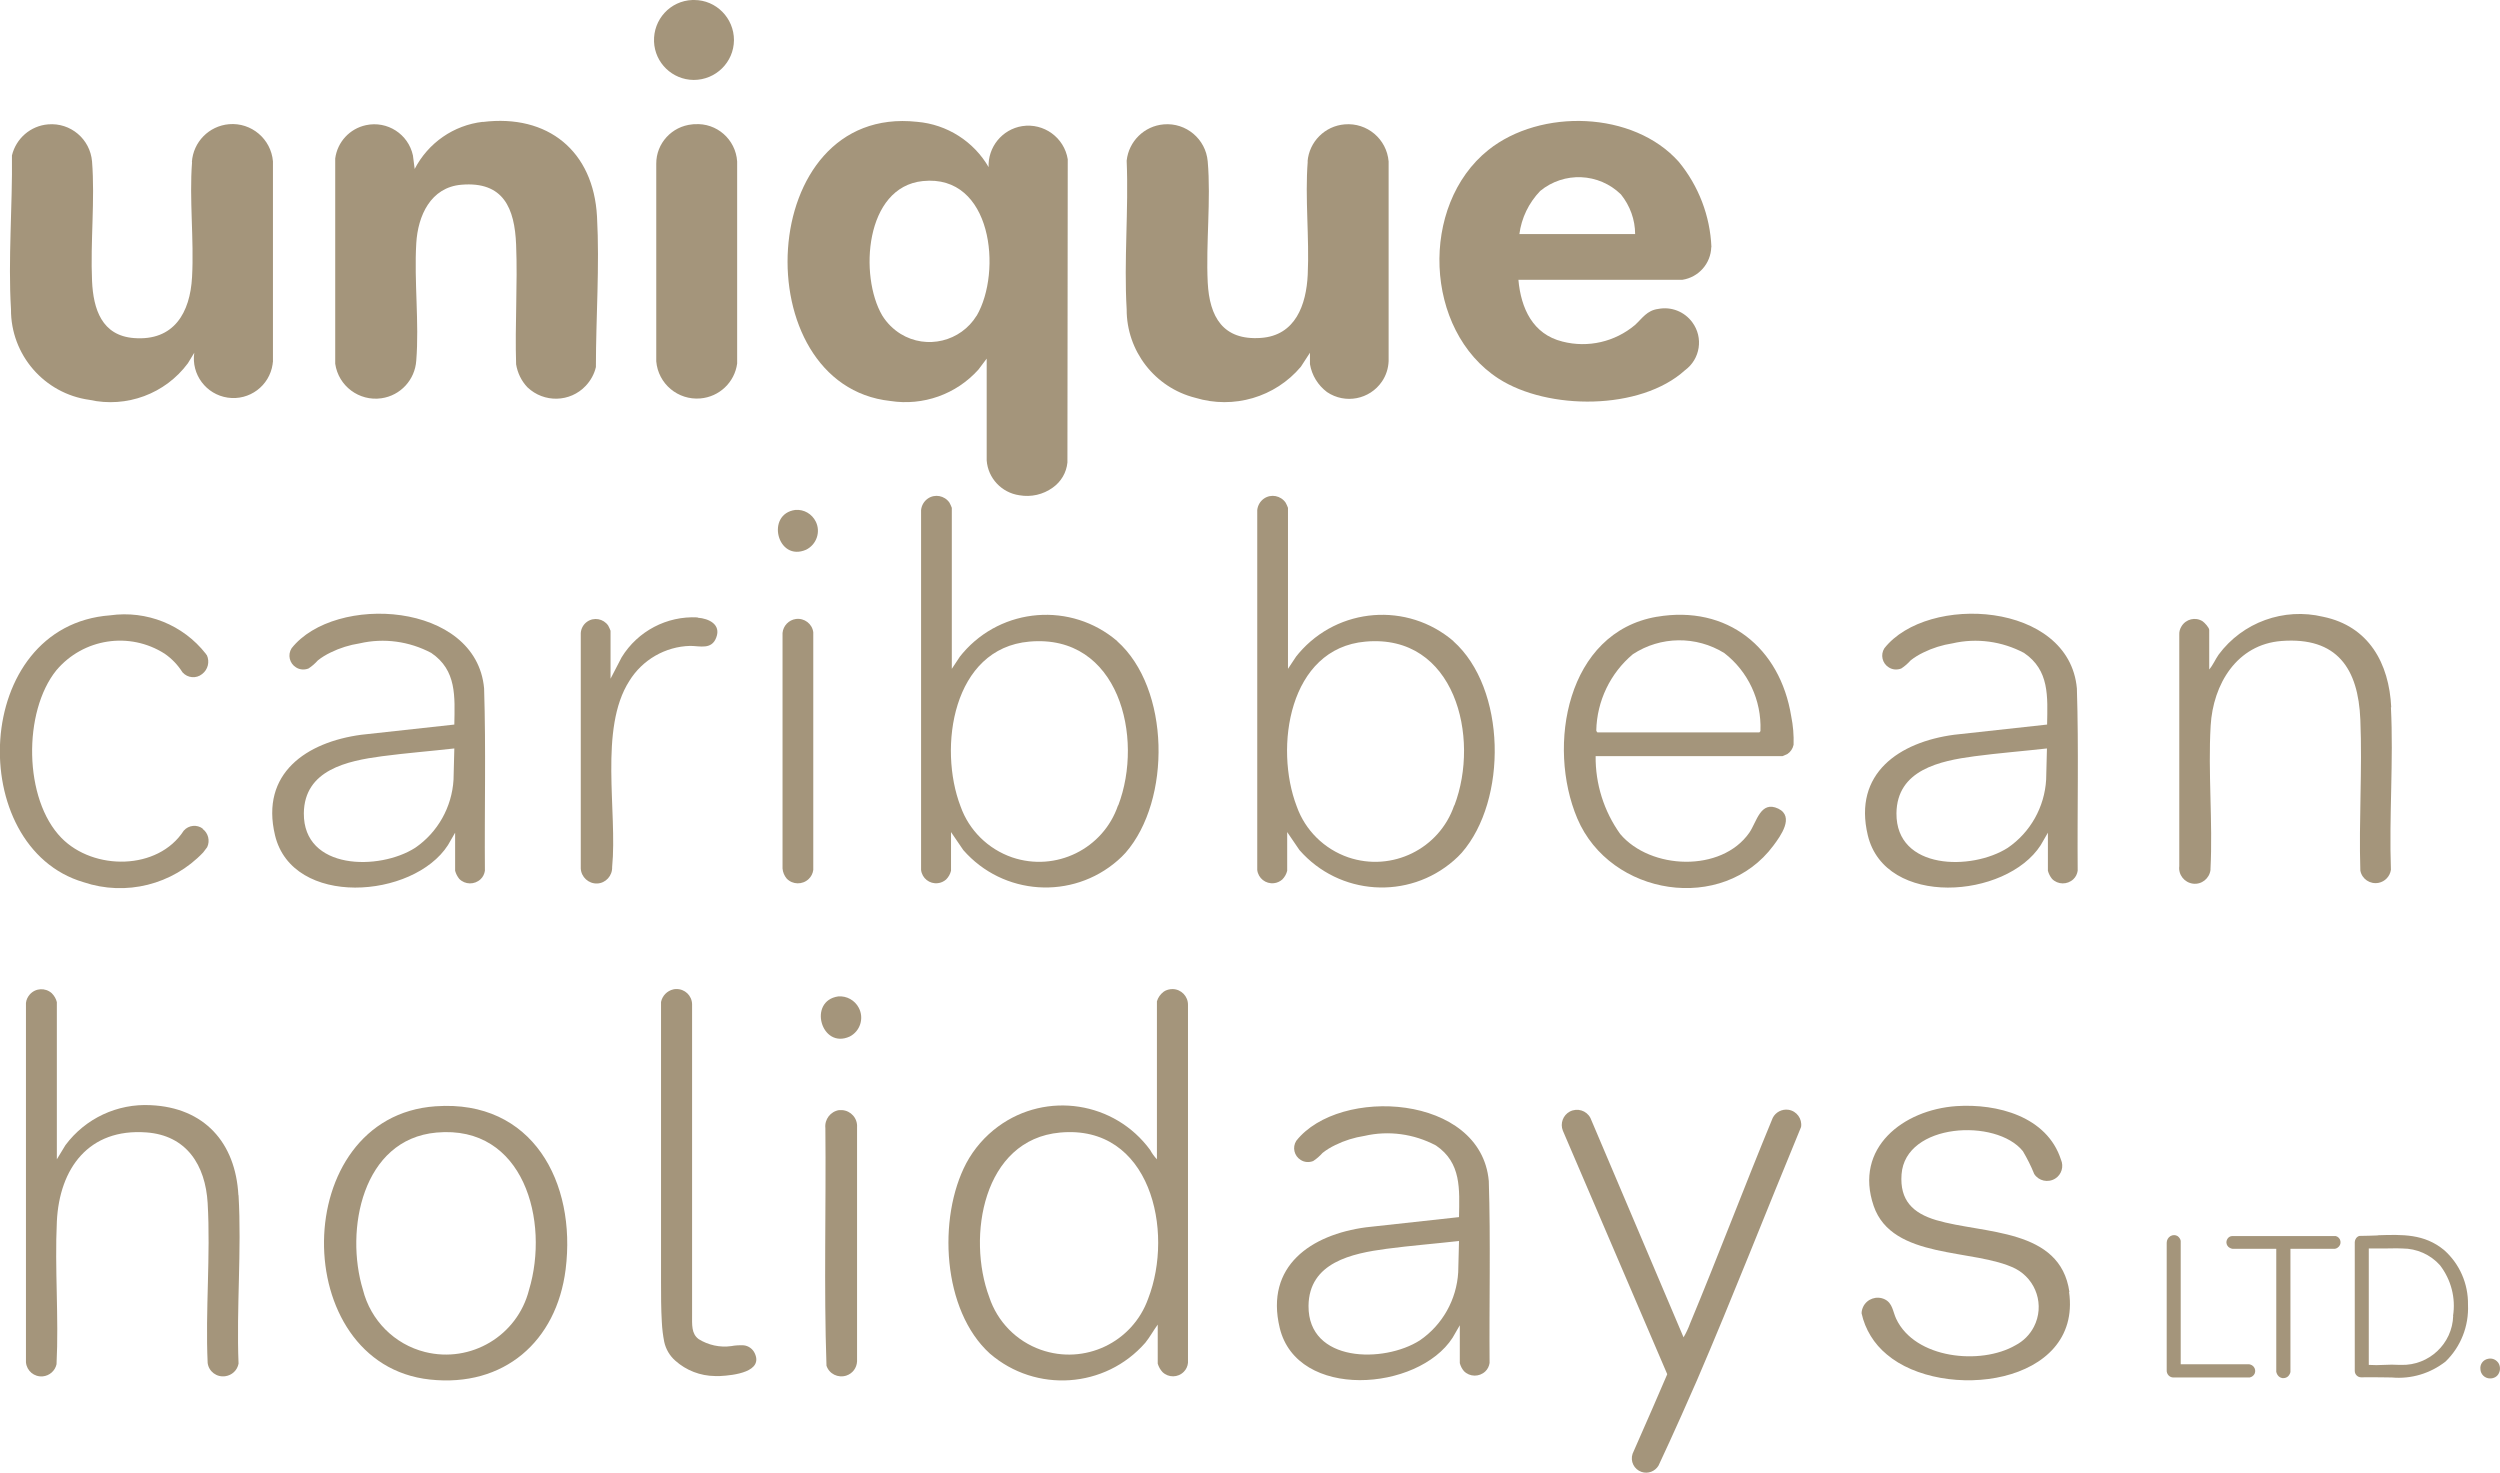
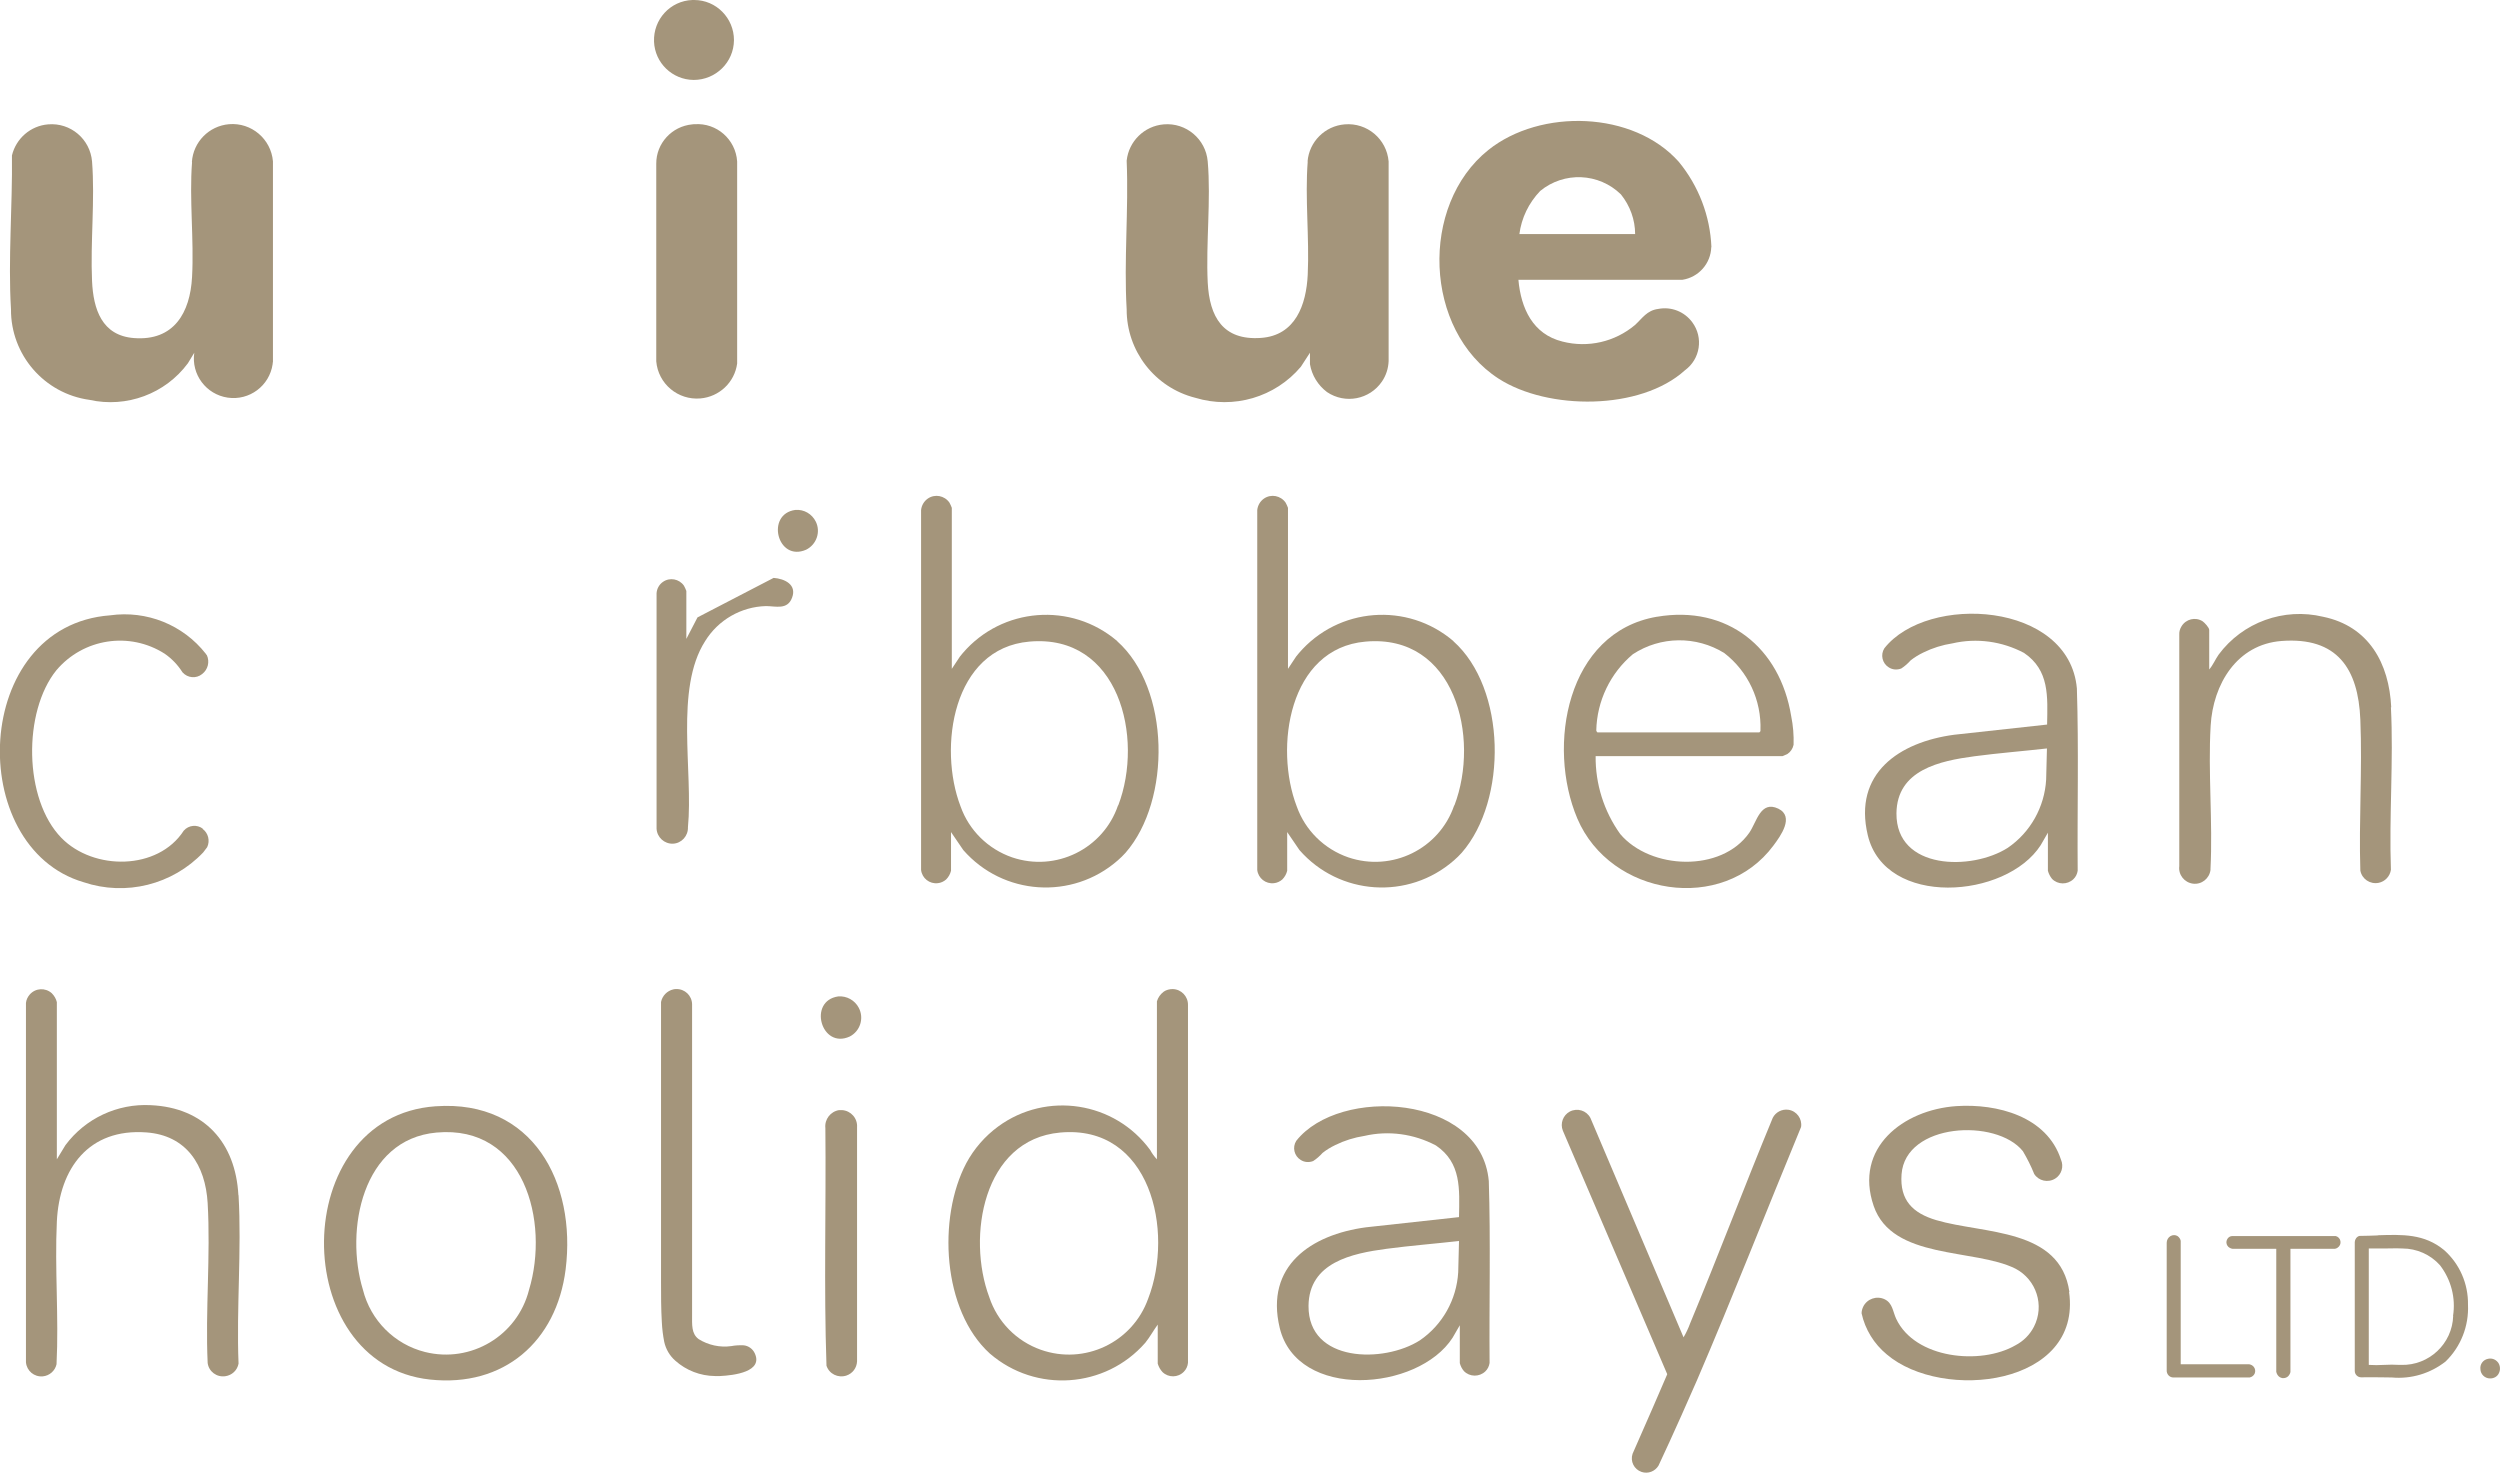
<svg xmlns="http://www.w3.org/2000/svg" id="Layer_1" version="1.1" viewBox="0 0 156.99 92.49">
  <defs>
    <style> .st0 { fill: #a4957b; } </style>
  </defs>
  <g id="Group_742">
    <g id="Group_726-2">
-       <path id="Path_1237-2" class="st0" d="M62.09,10.51c-.94-1.63-2.62-2.7-4.5-2.86-10.19-1.11-10.87,16.53-1.68,17.53,2.06.32,4.14-.42,5.53-1.97l.52-.69v6.39c.08,1.12.94,2.03,2.05,2.19.74.13,1.49-.04,2.1-.48.52-.37.86-.94.92-1.58l.02-19.04c-.22-1.36-1.5-2.29-2.86-2.08-1.26.2-2.17,1.32-2.11,2.6M61.33,19.82c-1,1.63-3.14,2.15-4.77,1.15-.47-.29-.87-.69-1.16-1.16-1.45-2.47-1.09-8.07,2.55-8.44,4.36-.45,4.99,5.69,3.38,8.46" />
      <path id="Path_1238-2" class="st0" d="M107.47,15.52c-.08-1.96-.8-3.84-2.05-5.36-2.85-3.2-8.68-3.36-11.96-.74-4.33,3.47-4.05,11.33.65,14.36,3.09,1.99,8.9,2.01,11.7-.53.96-.7,1.17-2.05.46-3.01-.49-.67-1.32-1-2.14-.84-.71.09-1,.59-1.46,1.01-1.26,1.06-2.95,1.45-4.55,1.04-1.87-.46-2.61-2.09-2.77-3.88h10.3c1.02-.16,1.78-1.02,1.81-2.05M95.41,14.71c.13-1.02.59-1.97,1.31-2.72,1.5-1.23,3.68-1.14,5.07.22.57.71.89,1.59.89,2.49h-7.26Z" />
      <path id="Path_1239-2" class="st0" d="M82.12,10.14c-.18,2.28.11,4.8,0,7.11-.09,1.89-.77,3.82-2.94,3.97-2.39.17-3.23-1.33-3.34-3.48-.12-2.47.21-5.18,0-7.6-.12-1.41-1.36-2.45-2.76-2.33-1.22.1-2.2,1.06-2.33,2.28.13,3.07-.18,6.28,0,9.33-.01,2.62,1.77,4.92,4.31,5.56,2.4.73,5.01-.03,6.63-1.95l.57-.88v.72c.12.7.5,1.32,1.07,1.75,1.14.77,2.68.47,3.45-.66.26-.38.4-.82.42-1.28v-12.54c-.12-1.41-1.35-2.45-2.76-2.33-1.24.1-2.23,1.09-2.33,2.33" />
      <path id="Path_1240-2" class="st0" d="M12.06,10.19c-.18,2.32.13,4.86,0,7.21-.12,2.24-1.14,4.02-3.64,3.83-2.03-.15-2.56-1.82-2.64-3.58-.11-2.44.19-5.1,0-7.51-.12-1.41-1.35-2.45-2.76-2.33-1.1.09-2.01.88-2.27,1.95.04,3.15-.25,6.53-.06,9.66-.02,2.86,2.09,5.3,4.93,5.69,2.33.52,4.76-.38,6.18-2.3l.4-.66c-.2,1.36.74,2.62,2.1,2.82s2.62-.74,2.82-2.1c0-.05.01-.1.02-.15v-12.59c-.12-1.4-1.35-2.45-2.76-2.33-1.26.11-2.25,1.12-2.33,2.38" />
-       <path id="Path_1241-2" class="st0" d="M30.32,7.65c-1.83.21-3.43,1.32-4.28,2.96l-.11-.85c-.29-1.34-1.61-2.19-2.95-1.9-1.02.22-1.79,1.05-1.93,2.09v12.89c.2,1.4,1.5,2.37,2.9,2.17,1.2-.17,2.11-1.16,2.19-2.37.19-2.36-.14-4.97,0-7.36.1-1.73.9-3.52,2.84-3.68,2.64-.22,3.34,1.48,3.43,3.77.1,2.48-.08,5.02,0,7.51.09.54.33,1.04.71,1.44,1.04.99,2.68.95,3.66-.09.31-.33.54-.74.64-1.18,0-3.11.24-6.34.07-9.45-.22-4.11-3.08-6.45-7.18-5.94" />
      <path id="Path_1242-2" class="st0" d="M43.47,7.81c-1.28.12-2.27,1.19-2.26,2.48v12.4c.12,1.41,1.36,2.45,2.77,2.33,1.19-.1,2.15-1.01,2.31-2.19v-12.69c-.09-1.39-1.29-2.44-2.67-2.34-.05,0-.1,0-.15.01" />
      <path id="Path_1243-2" class="st0" d="M43.48,0c-1.39.05-2.46,1.22-2.41,2.61.05,1.34,1.15,2.4,2.49,2.41,1.39,0,2.52-1.11,2.53-2.5C46.09,1.14,44.98,0,43.59,0c-.04,0-.08,0-.11,0" />
      <path id="Path_1244-2" class="st0" d="M70.16,40.26c-2.89-2.47-7.23-2.13-9.7.75-.06.07-.12.14-.18.22l-.51.77v-10.11c-.04-.11-.09-.22-.15-.33-.31-.44-.91-.56-1.36-.25-.24.17-.39.43-.42.72v22.6c.06.52.53.89,1.05.83.19-.02.37-.1.52-.23.15-.15.26-.34.31-.55v-2.43l.77,1.13c2.5,2.86,6.84,3.15,9.7.65.17-.15.34-.31.49-.48,2.88-3.3,2.81-10.32-.53-13.29M70.21,50.57c-.93,2.74-3.91,4.2-6.65,3.27-1.51-.52-2.71-1.7-3.24-3.2-1.42-3.69-.5-9.93,4.32-10.35,5.62-.5,7.21,6.02,5.58,10.29" />
      <path id="Path_1245-2" class="st0" d="M91.27,40.26c-2.89-2.47-7.23-2.13-9.7.75-.06.07-.12.14-.18.22l-.51.77v-10.11c-.04-.11-.09-.22-.15-.33-.31-.44-.91-.56-1.36-.25-.24.17-.39.43-.42.72v22.6c.06.52.53.89,1.05.83.19-.02.37-.1.52-.23.15-.15.26-.34.31-.55v-2.43l.77,1.13c2.5,2.86,6.84,3.15,9.7.65.17-.15.34-.31.49-.48,2.88-3.3,2.81-10.32-.53-13.29M91.32,50.57c-.93,2.74-3.91,4.2-6.65,3.27-1.51-.52-2.71-1.7-3.24-3.2-1.42-3.69-.5-9.93,4.32-10.35,5.62-.5,7.21,6.02,5.58,10.29" />
      <path id="Path_1246-2" class="st0" d="M104.04,38.73c-5.66.97-6.92,8.11-4.99,12.67,2.07,4.87,9.13,6,12.32,1.69.44-.59,1.33-1.81.3-2.31-1.12-.53-1.35.83-1.82,1.51-1.75,2.51-6.21,2.33-8.11.08-1.02-1.43-1.56-3.14-1.54-4.89h11.74c.1-.04.2-.08.3-.13.2-.13.34-.34.39-.58.02-.6-.03-1.21-.15-1.8-.7-4.3-4.01-6.99-8.43-6.24M110.48,45.99h-10.17s-.07-.07-.07-.12c.04-1.85.88-3.6,2.3-4.79,1.74-1.14,3.98-1.16,5.74-.07,1.5,1.16,2.34,2.97,2.27,4.86.02.04-.05.11-.06.11" />
      <path id="Path_1247-2" class="st0" d="M150.16,44.42c-.13-2.77-1.41-5.1-4.28-5.69-2.46-.59-5.05.34-6.56,2.38-.21.3-.35.65-.59.93v-2.48c0-.15-.29-.46-.42-.55-.45-.28-1.04-.14-1.32.32-.1.16-.15.34-.14.52v14.54c-.07.54.32,1.03.86,1.1s1.03-.32,1.1-.86c0-.02,0-.04,0-.06.15-2.96-.16-6.06.01-9,.15-2.6,1.64-5.11,4.46-5.32,3.48-.26,4.81,1.73,4.94,4.94.13,3.13-.1,6.34,0,9.48.1.53.61.87,1.14.77.41-.08.72-.41.78-.82-.12-3.37.17-6.85,0-10.21" />
-       <path id="Path_1248-2" class="st0" d="M43.8,38.77c-1.92-.1-3.75.86-4.76,2.5l-.7,1.35v-3.01c-.04-.11-.09-.22-.15-.33-.3-.43-.89-.54-1.32-.24-.23.16-.38.42-.4.71v14.79c.03.54.49.96,1.03.94s.96-.49.94-1.03h0c.34-3.49-.84-8.69,1.08-11.69.82-1.33,2.26-2.16,3.82-2.2.61,0,1.35.26,1.64-.53.31-.82-.47-1.19-1.16-1.24" />
-       <path id="Path_1249-2" class="st0" d="M49.14,39.75v14.79c.02.23.11.45.26.63.37.39.99.4,1.38.03.16-.15.26-.35.29-.57v-14.93c-.07-.53-.56-.9-1.09-.83-.45.06-.8.43-.84.88" />
+       <path id="Path_1248-2" class="st0" d="M43.8,38.77l-.7,1.35v-3.01c-.04-.11-.09-.22-.15-.33-.3-.43-.89-.54-1.32-.24-.23.16-.38.42-.4.71v14.79c.03.54.49.96,1.03.94s.96-.49.94-1.03h0c.34-3.49-.84-8.69,1.08-11.69.82-1.33,2.26-2.16,3.82-2.2.61,0,1.35.26,1.64-.53.31-.82-.47-1.19-1.16-1.24" />
      <path id="Path_1250-2" class="st0" d="M49.95,32.02c-1.89.25-1.14,3.29.67,2.5.65-.32.93-1.11.61-1.76-.24-.49-.74-.78-1.28-.74" />
      <path id="Path_1251-2" class="st0" d="M130.42,43.23c-.49-5.45-9.38-5.96-12.09-2.52-.26.41-.13.95.28,1.2.23.15.52.17.78.07.22-.14.42-.32.59-.51.25-.2.52-.36.81-.5.57-.28,1.18-.47,1.82-.57,1.52-.35,3.11-.13,4.49.6,1.61,1.09,1.48,2.75,1.45,4.5l-5.84.64c-3.44.46-6.35,2.42-5.42,6.31,1.09,4.56,8.69,4,10.86.62l.45-.78v2.39c.05.19.14.36.26.51.36.37.96.38,1.34.02.15-.14.24-.33.27-.53-.03-3.81.07-7.64-.05-11.45M128.49,48.96c-.1,1.72-.99,3.31-2.41,4.28-2.25,1.44-7.02,1.41-6.99-2.17.03-2.73,2.73-3.29,4.9-3.58,1.51-.2,3.04-.32,4.55-.49l-.05,1.95Z" />
      <path id="Path_1252-2" class="st0" d="M12.74,52.04c-.37-.28-.89-.23-1.2.12-1.62,2.51-5.66,2.52-7.68.46-2.38-2.43-2.42-7.93-.32-10.53,1.69-2,4.59-2.45,6.8-1.04.45.31.83.71,1.12,1.17h0c.32.36.86.41,1.23.11.37-.28.49-.77.3-1.19h-.01s-.04-.06-.06-.09c-1.43-1.82-3.71-2.73-6-2.41-8.71.65-9.14,14.57-1.67,16.76,2.65.89,5.58.16,7.51-1.87.07-.09.16-.21.25-.33.19-.4.07-.89-.29-1.15" />
-       <path id="Path_1253-2" class="st0" d="M30.4,43.23c-.49-5.45-9.38-5.96-12.09-2.52-.26.41-.13.95.28,1.2.23.15.52.17.78.07.22-.14.42-.32.59-.51.25-.2.52-.36.81-.5.57-.28,1.18-.47,1.82-.57,1.52-.35,3.11-.13,4.49.6,1.61,1.09,1.48,2.75,1.45,4.5l-5.84.64c-3.44.46-6.35,2.42-5.42,6.31,1.09,4.56,8.69,4,10.86.62l.45-.78v2.39c.05.19.14.36.26.51.36.37.96.38,1.34.02.15-.14.24-.33.27-.53-.03-3.81.07-7.64-.05-11.45M28.48,48.96c-.1,1.72-.99,3.31-2.41,4.28-2.25,1.44-7.02,1.41-6.99-2.17.03-2.73,2.73-3.29,4.9-3.58,1.51-.2,3.04-.32,4.55-.49l-.05,1.95Z" />
      <path id="Path_1254-2" class="st0" d="M73.07,62.28c-.2.15-.35.36-.42.6v9.92c-.16-.17-.31-.37-.42-.58-2.23-3.05-6.51-3.71-9.55-1.48-.83.61-1.51,1.39-2,2.3-1.81,3.43-1.51,9.25,1.48,11.96,2.89,2.49,7.25,2.19,9.76-.68.29-.36.51-.77.78-1.14v2.45c.06.2.16.38.3.53.37.36.97.36,1.34-.02.15-.15.24-.35.26-.56v-22.47c.01-.54-.42-.99-.96-1-.2,0-.4.05-.56.16M72.1,81.55c-.98,2.75-3.99,4.18-6.74,3.21-1.53-.54-2.73-1.76-3.24-3.31-1.41-3.77-.4-9.89,4.45-10.33,5.67-.52,7.18,6.18,5.53,10.43" />
      <path id="Path_1255-2" class="st0" d="M14.97,75.05c-.18-3.31-2.15-5.5-5.51-5.65-2.09-.11-4.1.83-5.35,2.51l-.54.89v-9.87c-.05-.21-.16-.4-.32-.56-.4-.36-1.02-.33-1.38.08-.13.15-.22.33-.24.53v22.57c.05.54.52.93,1.06.88.42-.04.77-.35.86-.76.15-2.96-.12-6.01.02-8.96.16-3.35,2.01-5.86,5.61-5.6,2.54.18,3.72,2.06,3.86,4.44.19,3.28-.15,6.74,0,10.04.07.54.57.91,1.11.83.42-.06.75-.37.83-.79-.14-3.48.2-7.11,0-10.57" />
      <path id="Path_1256-2" class="st0" d="M27.35,69.47c-9.26.65-9.3,16.2-.35,17.16,4.64.5,7.95-2.39,8.52-6.92.68-5.45-2.07-10.67-8.16-10.24M33.22,81c-.73,2.88-3.65,4.62-6.53,3.9-1.92-.48-3.42-1.99-3.9-3.91-1.14-3.73-.05-9.45,4.62-9.87,5.5-.5,7.11,5.58,5.81,9.88" />
      <path id="Path_1257-2" class="st0" d="M129.95,81.13c-.57-4.03-5.39-3.63-8.36-4.51-1.48-.44-2.3-1.25-2.18-2.88.24-3.23,5.95-3.53,7.62-1.45.27.46.51.93.71,1.43.28.44.87.57,1.32.29.4-.25.55-.76.36-1.19-.88-2.72-4.01-3.53-6.57-3.36-3.33.23-6.44,2.62-5.19,6.27,1.17,3.4,6.3,2.65,8.89,3.93,1.33.69,1.86,2.32,1.17,3.66-.26.5-.66.9-1.16,1.16-2.18,1.26-6.31.85-7.49-1.67-.21-.45-.22-.98-.72-1.22-.5-.24-1.11-.03-1.35.47-.06.13-.1.27-.1.41.22,1.01.78,1.92,1.58,2.58,3.51,2.99,12.28,1.96,11.45-3.92" />
      <path id="Path_1258-2" class="st0" d="M52.69,69.71c-.54.09-.92.58-.86,1.13.05,4.97-.1,9.96.07,14.92.17.52.73.79,1.25.62.39-.13.65-.48.67-.89v-14.7c.04-.56-.38-1.04-.94-1.08-.06,0-.13,0-.19,0" />
      <path id="Path_1259-2" class="st0" d="M52.64,62.57c-1.93.28-1.07,3.34.72,2.52.66-.34.91-1.15.57-1.8-.25-.48-.76-.76-1.29-.72" />
      <path id="Path_1260-2" class="st0" d="M93.49,74.16c-.49-5.45-9.38-5.96-12.09-2.52-.26.41-.13.95.28,1.2.23.15.52.17.78.07.22-.14.42-.32.59-.51.25-.2.52-.36.81-.5.57-.28,1.18-.47,1.82-.57,1.52-.35,3.11-.13,4.49.6,1.61,1.09,1.48,2.75,1.45,4.5l-5.84.64c-3.44.46-6.35,2.42-5.42,6.31,1.09,4.56,8.69,4,10.86.62l.45-.78v2.38c.05.19.14.36.26.5.36.37.96.38,1.34.02.15-.14.24-.33.27-.53-.03-3.82.07-7.64-.05-11.45M91.57,79.89c-.1,1.72-.99,3.31-2.41,4.28-2.25,1.44-7.02,1.41-6.99-2.17.03-2.73,2.73-3.29,4.9-3.58,1.51-.2,3.04-.32,4.55-.49l-.05,1.95Z" />
      <path id="Path_1261-2" class="st0" d="M47.38,84.95c-.13-.26-.39-.44-.68-.47-.26-.01-.52,0-.78.05-.71.1-1.44-.06-2.05-.44-.46-.35-.41-.88-.41-1.58v-19.45c-.01-.54-.46-.97-1-.95-.06,0-.12,0-.18.02-.39.09-.69.4-.77.79v17.56c0,.85,0,1.7.05,2.54.02.42.07.83.15,1.24.1.46.34.87.69,1.18.69.62,1.58.96,2.5.97.1,0,.21,0,.31,0,.85-.04,2.79-.26,2.16-1.48" />
      <path id="Path_1262-2" class="st0" d="M149.31,77.58c-.36.01-.73.03-1.11.03h-.04c-.17.05-.28.21-.29.38v8.1c0,.22.18.4.4.4.4-.01.81,0,1.21,0,.24,0,.48.01.72.01,1.21.11,2.41-.25,3.37-1,.96-.93,1.47-2.23,1.41-3.57.02-1.31-.52-2.56-1.5-3.43-1.25-1.03-2.61-.98-4.17-.93M154.05,82.63c-.05,1.75-1.52,3.13-3.27,3.08-.02,0-.03,0-.05,0h-.05c-.32-.02-.65-.02-.97,0-.32.02-.64.02-.96,0v-7.31c.32,0,.64,0,.95,0,.38,0,.78-.02,1.16,0,.9,0,1.76.38,2.36,1.05.7.91,1,2.06.82,3.19" />
      <path id="Path_1263-2" class="st0" d="M146.67,77.62h-6.49c-.22,0-.38.2-.37.42.01.13.09.26.21.32.05.03.11.05.17.06h2.75v7.73c.02.07.04.13.08.19.07.11.18.18.31.2.02,0,.04,0,.06,0,.11,0,.21-.04.29-.11.07-.07.13-.17.15-.27v-7.74h2.79c.06-.01.12-.03.17-.07.14-.09.21-.25.18-.41-.02-.15-.14-.28-.29-.32" />
      <path id="Path_1264-2" class="st0" d="M141.25,85.67h-4.31v-7.75c-.02-.12-.1-.23-.2-.3-.13-.08-.3-.08-.44,0-.15.09-.24.25-.24.42v8.01c-.01.24.17.44.4.45,0,0,0,0,.01,0h4.8c.15-.03.27-.13.32-.26.05-.13.03-.28-.05-.39-.07-.1-.18-.16-.3-.18" />
      <path id="Path_1265-2" class="st0" d="M156.86,85.55c-.15-.19-.39-.28-.63-.22-.3.06-.51.34-.47.65.01.32.28.58.6.58h.02c.22,0,.43-.11.53-.31.12-.22.1-.49-.04-.69" />
      <path id="Path_1266-2" class="st0" d="M104.69,86.31c-.21.49-1.49,3.46-2.17,4.98-.16.47.09.98.56,1.14.41.14.85-.03,1.07-.4.8-1.69,2.2-4.85,2.42-5.37,2.26-5.26,4.34-10.6,6.53-15.89.08-.51-.27-1-.79-1.08-.41-.06-.81.15-.99.51-1.77,4.28-3.41,8.63-5.19,12.91-.11.3-.25.6-.41.87l-5.85-13.78c-.25-.47-.82-.64-1.29-.4-.43.23-.62.75-.44,1.2l6.55,15.28Z" />
    </g>
  </g>
</svg>